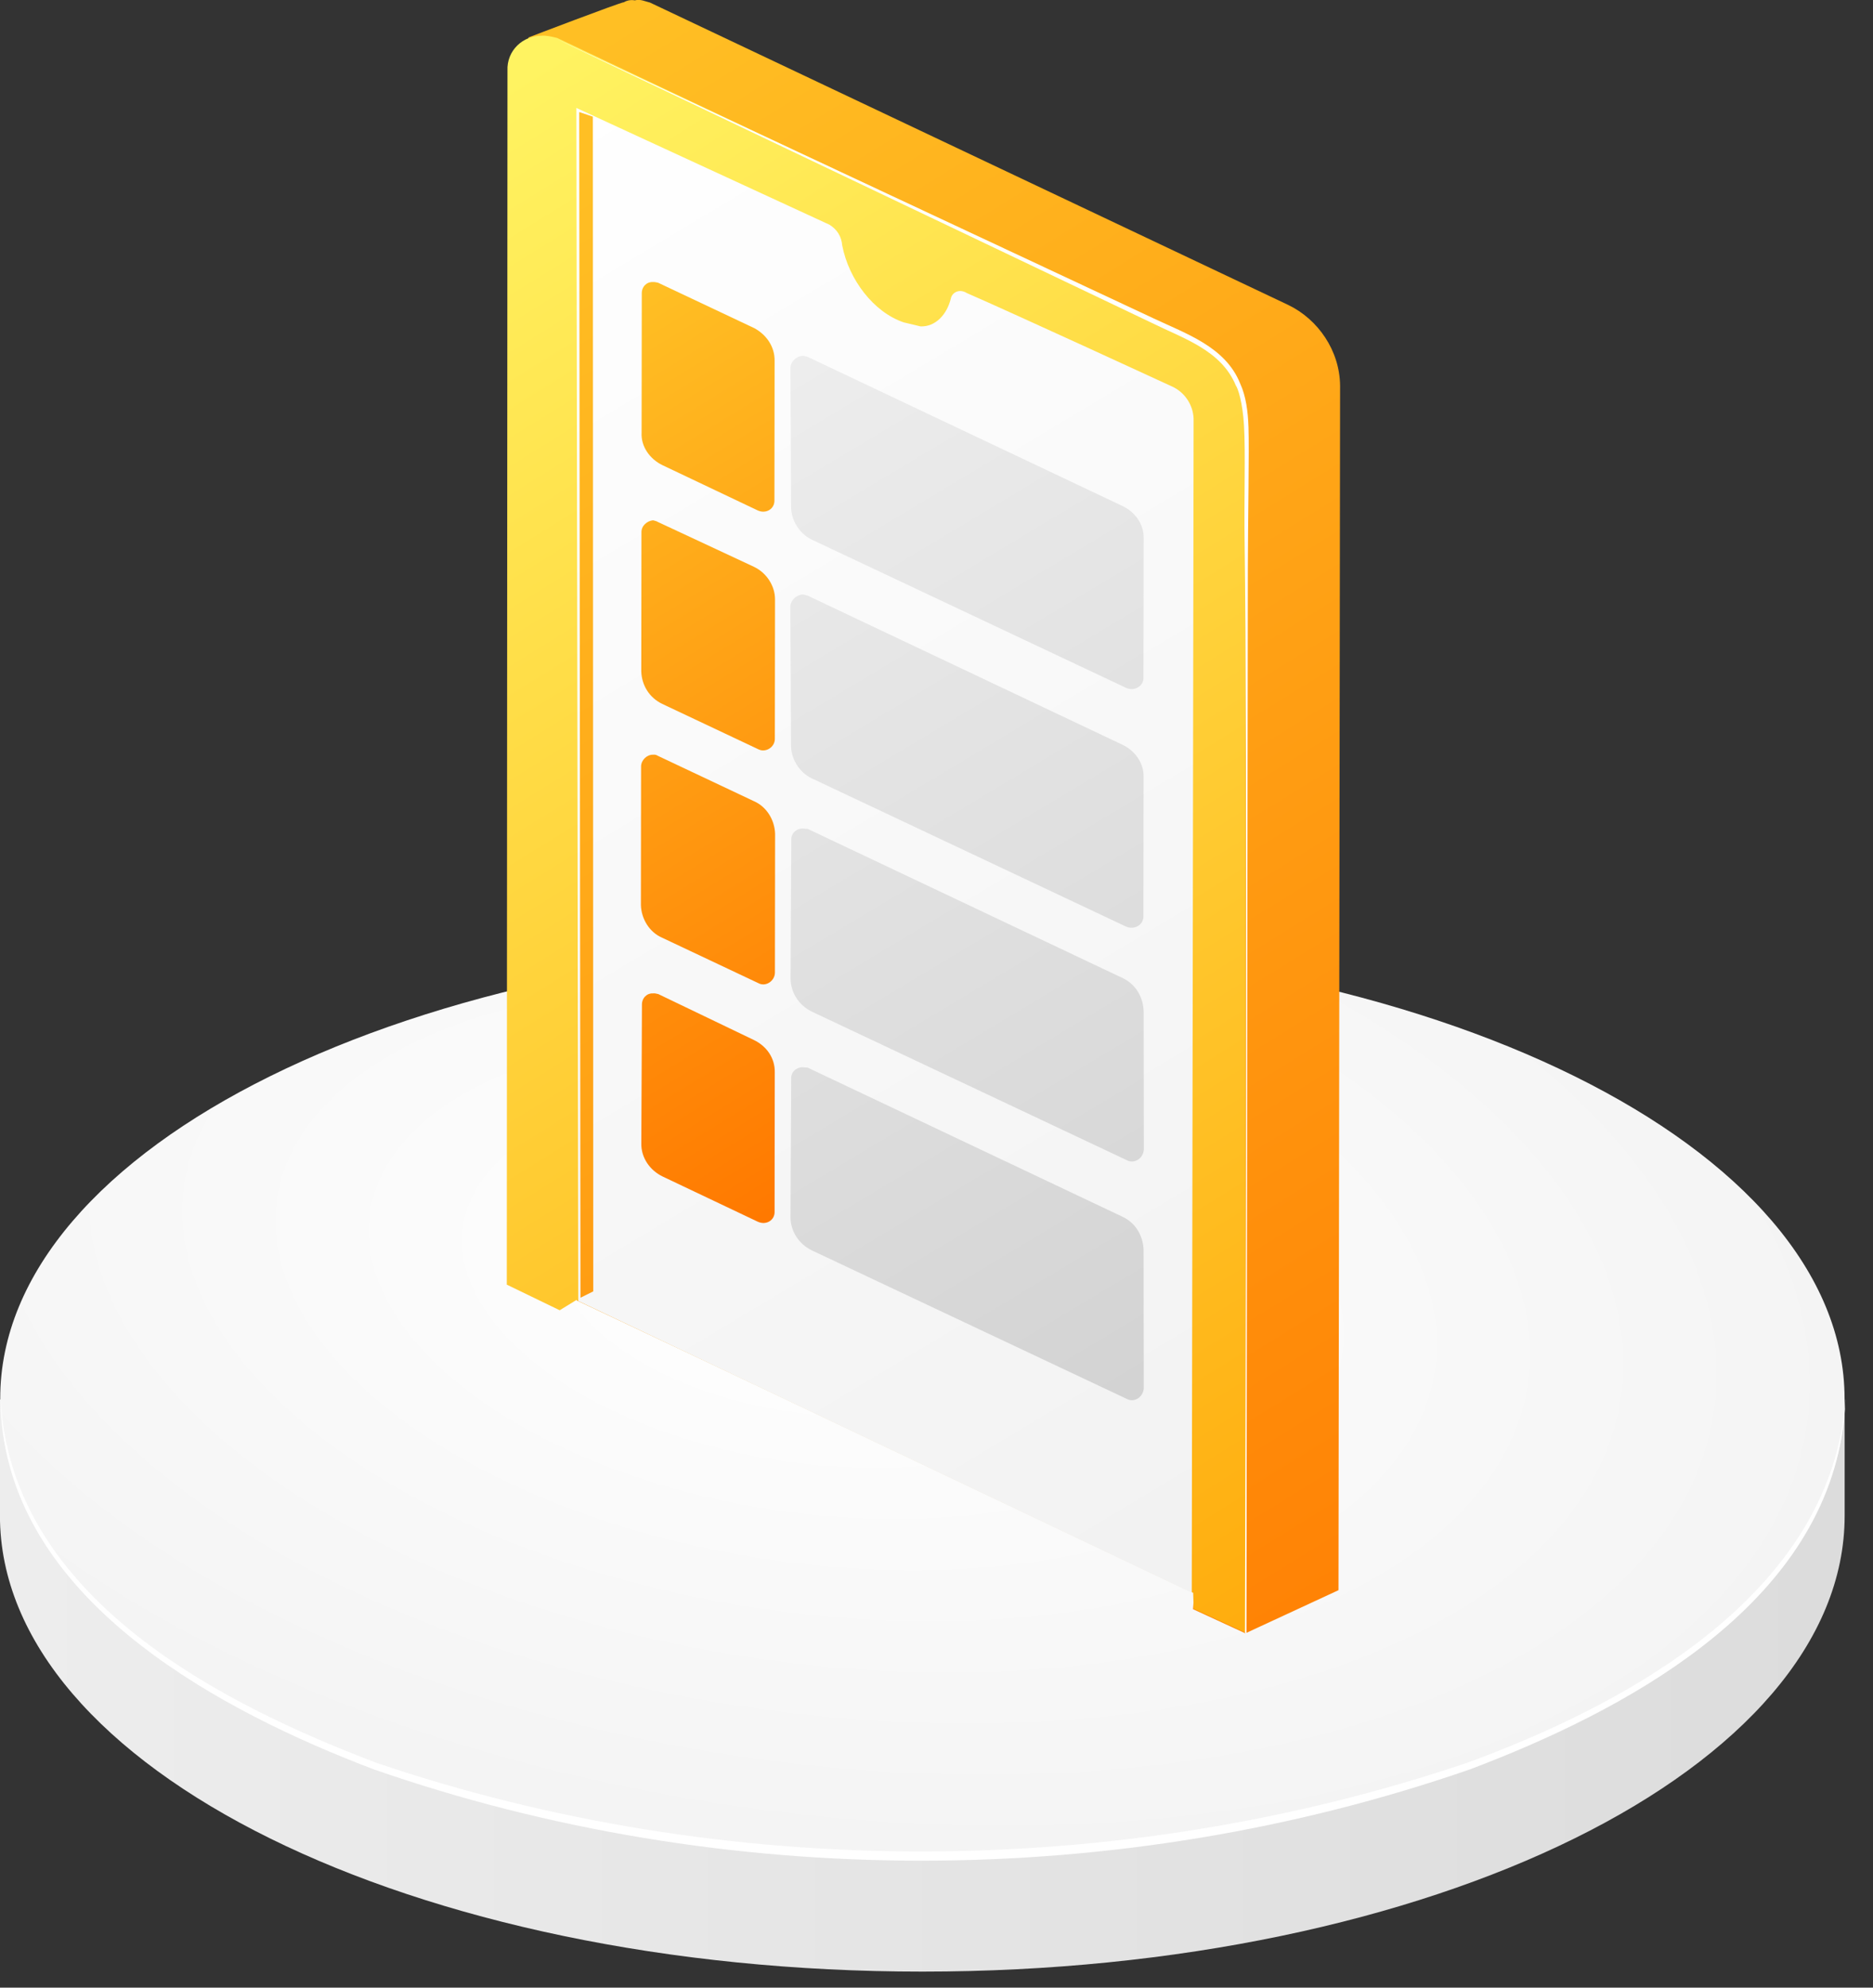
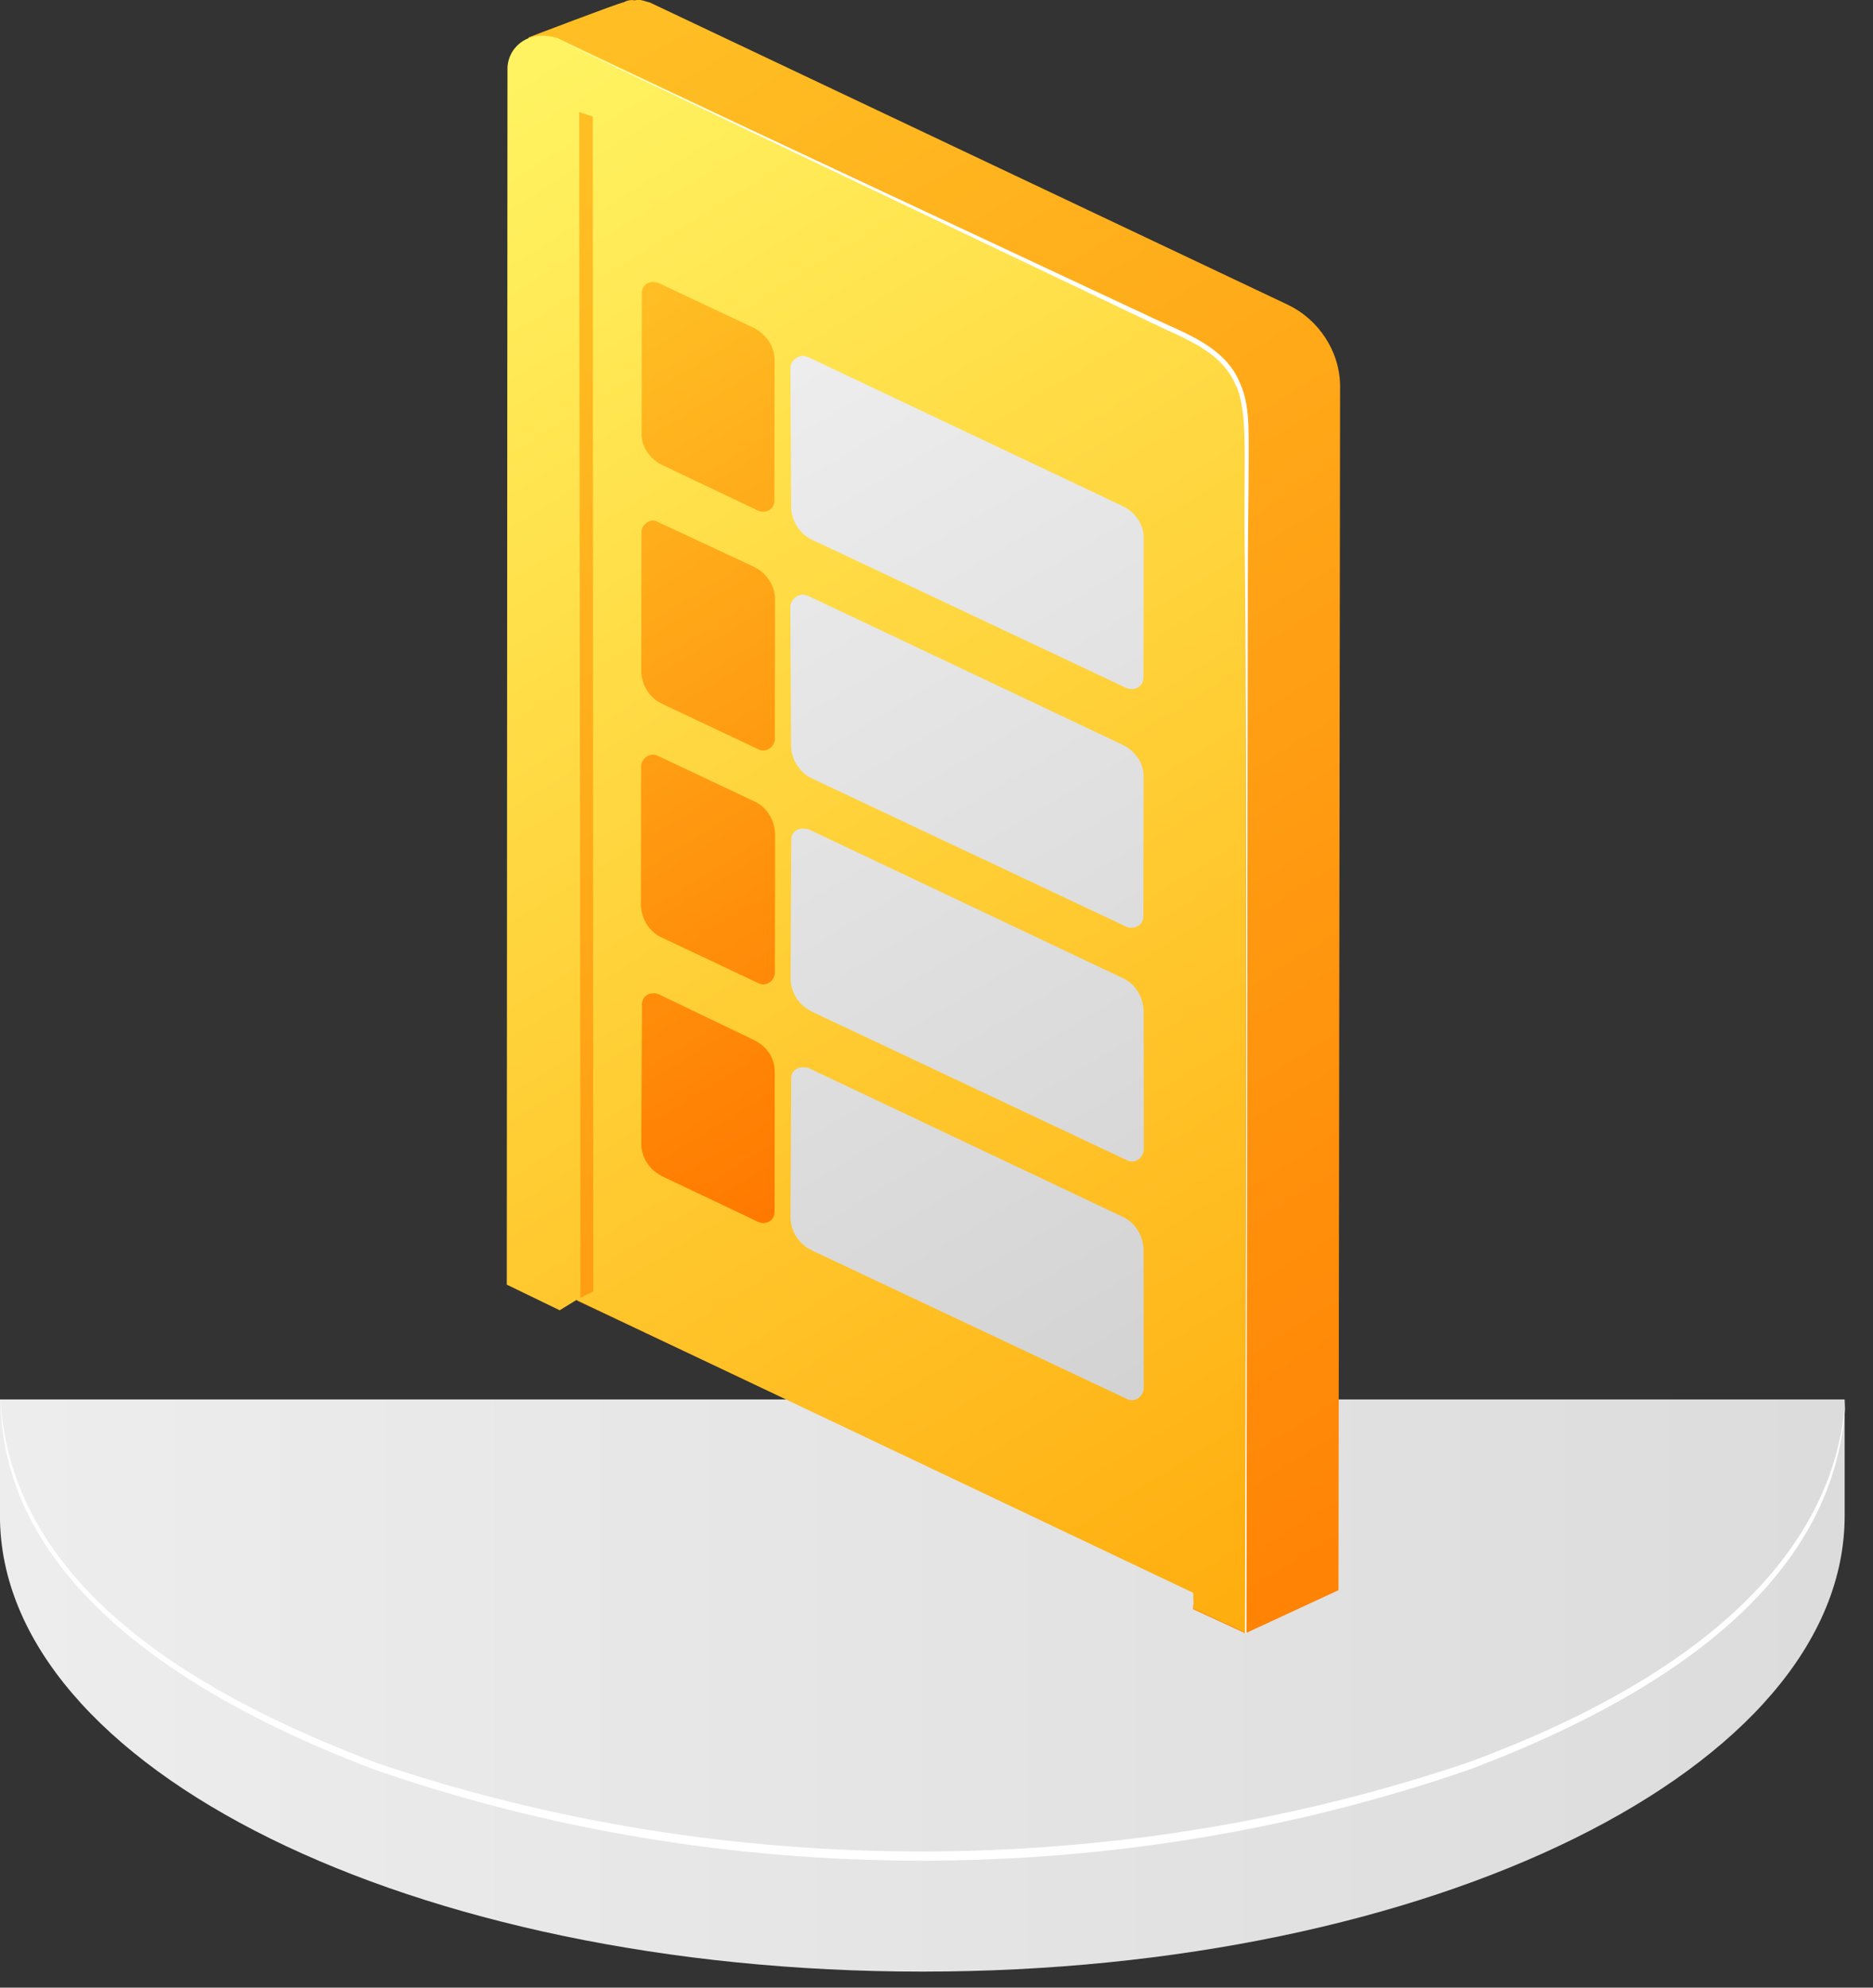
<svg xmlns="http://www.w3.org/2000/svg" width="100%" height="100%" viewBox="0 0 66 70" version="1.1" xml:space="preserve" style="fill-rule:evenodd;clip-rule:evenodd;stroke-linejoin:round;stroke-miterlimit:2;">
  <rect x="0" y="0" width="66" height="70" fill="#333333" stroke="none" />
  <g transform="matrix(1,0,0,1,-4047.47,-1447.69)">
    <g transform="matrix(1,0,0,1,3240,0)">
      <g transform="matrix(65.003,0,0,-65.003,807.468,1507.05)">
        <path d="M-0,0.155L-0,0.092C-0,-0.045 0.224,-0.155 0.5,-0.155C0.776,-0.155 1,-0.045 1,0.092L1,0.155L-0,0.155Z" style="fill:url(#_Linear1);fill-rule:nonzero;" />
      </g>
      <g transform="matrix(7.182,20.196,36.166,4.26326e-14,832.417,1494.46)">
-         <path d="M0.123,-0.714C0.563,-0.802 0.919,-0.47 0.919,0.026C0.919,0.523 0.563,0.996 0.123,1.083C-0.316,1.17 -0.672,0.839 -0.672,0.342C-0.672,-0.154 -0.316,-0.627 0.123,-0.714Z" style="fill:url(#_Radial2);fill-rule:nonzero;" />
-       </g>
+         </g>
      <g transform="matrix(1,0,0,1,807.492,1514.3)">
        <path d="M0,-17.343C0.012,-17.114 0.031,-16.888 0.057,-16.666C0.076,-16.509 0.098,-16.354 0.124,-16.201C1.16,-10.031 7.842,-6.577 13.245,-4.526C25.548,-0.354 39.401,-0.374 51.703,-4.538C57.129,-6.526 63.613,-10.07 64.831,-16.043C64.917,-16.465 64.976,-16.897 65.007,-17.343C64.992,-16.883 64.945,-16.437 64.871,-16.003C63.821,-9.883 57.175,-6.34 51.789,-4.301C39.435,-0.018 25.514,0 13.16,-4.293C7.787,-6.329 0.903,-10.018 0.081,-16.153C0.059,-16.317 0.042,-16.482 0.029,-16.649C0.011,-16.877 0.001,-17.108 0,-17.343" style="fill:white;fill-rule:nonzero;" />
      </g>
      <g transform="matrix(1,0,0,1,0,-1)">
        <g transform="matrix(36.846,59.995,59.995,-36.846,825.361,1451.78)">
          <path d="M-0.006,0.072C-0.007,0.07 -0.016,0.022 -0.016,0.022L0.535,-0.288L0.821,-0.101L0.828,-0.106L0.852,-0.09L0.858,-0.039L0.345,0.277C0.33,0.286 0.311,0.285 0.297,0.276L0.001,0.083C-0.001,0.081 -0.003,0.08 -0.004,0.077C-0.005,0.076 -0.006,0.074 -0.006,0.072Z" style="fill:url(#_Linear3);fill-rule:nonzero;" />
        </g>
        <g transform="matrix(36.511,59.448,59.448,-36.511,823.111,1453.13)">
          <path d="M-0.007,0.042L0.515,-0.279L0.54,-0.263L0.54,-0.253L0.829,-0.065L0.836,-0.069L0.86,-0.053L0.339,0.267C0.324,0.276 0.305,0.276 0.291,0.267L-0.008,0.072C-0.01,0.07 -0.012,0.068 -0.013,0.066C-0.018,0.058 -0.016,0.047 -0.007,0.042Z" style="fill:url(#_Linear4);fill-rule:nonzero;" />
        </g>
        <g transform="matrix(1,0,0,1,851.392,1450.07)">
          <path d="M0,56.156C0.016,47.432 0.038,23.167 0.049,18.627C0.053,16.989 0.099,14.471 0.072,13.668C0.053,13.107 -0.018,12.568 -0.221,12.128C-0.737,10.836 -2.124,10.375 -3.275,9.832L-10.28,6.554L-24.29,0C-24.301,0.006 -10.327,6.656 -10.329,6.658L-3.348,9.986C-2.227,10.541 -0.892,10.948 -0.374,12.197C-0.299,12.297 -0.135,12.789 -0.087,13.594C-0.028,14.596 -0.09,16.082 -0.063,17.871C0.026,23.685 -0.028,47.645 -0.052,56.132L0,56.156Z" style="fill:white;fill-rule:nonzero;" />
        </g>
        <g transform="matrix(75.019,122.149,122.149,-75.019,824.069,1454.94)">
-           <path d="M0.249,-0.122L0.389,-0.031L0.144,0.12C0.141,0.122 0.137,0.122 0.134,0.12C0.134,0.12 0.098,0.096 0.088,0.089C0.086,0.088 0.086,0.086 0.087,0.085C0.09,0.082 0.091,0.078 0.089,0.075C0.088,0.074 0.087,0.073 0.086,0.072C0.08,0.067 0.07,0.066 0.062,0.069C0.06,0.07 0.058,0.07 0.056,0.069L-0.001,0.031L0.249,-0.122Z" style="fill:url(#_Linear5);fill-rule:nonzero;" />
-         </g>
+           </g>
        <g transform="matrix(64.254,-31.844,-31.844,-64.254,813.06,1480.87)">
          <path d="M0.102,-0.261L0.109,-0.261L0.365,0.256L0.36,0.261L0.102,-0.261Z" style="fill:url(#_Linear6);fill-rule:nonzero;" />
        </g>
        <g transform="matrix(15.804,25.732,25.732,-15.804,824.499,1462.29)">
          <path d="M0.005,0.214L0.143,0.129C0.156,0.12 0.174,0.121 0.188,0.13L0.291,0.197C0.3,0.203 0.3,0.215 0.291,0.22L0.153,0.305C0.139,0.314 0.122,0.313 0.108,0.305L0.004,0.237C0.003,0.236 0.001,0.234 0,0.232C-0.004,0.226 -0.002,0.218 0.005,0.214ZM0.242,0.068L0.38,-0.017C0.394,-0.025 0.411,-0.025 0.425,-0.016L0.529,0.052C0.537,0.057 0.537,0.07 0.528,0.075L0.39,0.16C0.377,0.168 0.359,0.168 0.345,0.159L0.242,0.091C0.24,0.09 0.238,0.088 0.237,0.087C0.234,0.081 0.235,0.072 0.242,0.068ZM0.474,-0.075L0.612,-0.16C0.626,-0.168 0.644,-0.168 0.657,-0.159L0.761,-0.091C0.77,-0.086 0.769,-0.073 0.761,-0.068L0.623,0.017C0.609,0.025 0.591,0.025 0.578,0.016L0.474,-0.052C0.472,-0.053 0.471,-0.054 0.47,-0.056C0.466,-0.062 0.468,-0.071 0.474,-0.075ZM0.712,-0.22L0.849,-0.305C0.863,-0.314 0.881,-0.313 0.895,-0.304L0.998,-0.237C1.007,-0.231 1.007,-0.219 0.998,-0.214L0.86,-0.129C0.846,-0.12 0.829,-0.121 0.815,-0.13L0.711,-0.197C0.709,-0.199 0.708,-0.2 0.707,-0.202C0.703,-0.208 0.705,-0.216 0.712,-0.22Z" style="fill:url(#_Linear7);fill-rule:nonzero;" />
        </g>
        <g transform="matrix(19.522,31.787,31.787,-19.522,831.767,1463.68)">
          <path d="M0.003,0.11L0.115,0.042C0.126,0.035 0.141,0.035 0.152,0.042L0.427,0.222C0.434,0.227 0.434,0.237 0.427,0.241L0.315,0.31C0.304,0.317 0.29,0.316 0.279,0.309L0.003,0.129C0.002,0.128 0.001,0.127 -0,0.126C-0.003,0.121 -0.002,0.114 0.003,0.11ZM0.195,-0.008L0.307,-0.076C0.318,-0.083 0.333,-0.083 0.344,-0.076L0.619,0.104C0.626,0.109 0.626,0.119 0.619,0.123L0.507,0.192C0.496,0.199 0.482,0.198 0.471,0.191L0.195,0.011C0.194,0.01 0.193,0.009 0.192,0.008C0.189,0.003 0.19,-0.004 0.195,-0.008ZM0.384,-0.123L0.495,-0.192C0.507,-0.199 0.521,-0.198 0.532,-0.191L0.807,-0.011C0.814,-0.007 0.814,0.003 0.807,0.008L0.696,0.076C0.684,0.083 0.67,0.083 0.659,0.076L0.383,-0.104C0.382,-0.105 0.381,-0.107 0.38,-0.108C0.377,-0.113 0.378,-0.12 0.384,-0.123ZM0.576,-0.241L0.687,-0.31C0.699,-0.317 0.713,-0.316 0.724,-0.309L0.999,-0.129C1.006,-0.125 1.006,-0.115 0.999,-0.11L0.888,-0.042C0.876,-0.035 0.862,-0.035 0.851,-0.042L0.575,-0.222C0.574,-0.223 0.573,-0.225 0.572,-0.226C0.569,-0.231 0.57,-0.238 0.576,-0.241Z" style="fill:url(#_Linear8);fill-rule:nonzero;" />
        </g>
      </g>
    </g>
  </g>
  <defs>
    <linearGradient id="_Linear1" x1="0" y1="0" x2="1" y2="0" gradientUnits="userSpaceOnUse" gradientTransform="matrix(1,0,0,-1,0,-1.86145e-06)">
      <stop offset="0" style="stop-color:rgb(237,237,237);stop-opacity:1" />
      <stop offset="1" style="stop-color:rgb(220,220,220);stop-opacity:1" />
    </linearGradient>
    <radialGradient id="_Radial2" cx="0" cy="0" r="1" gradientUnits="userSpaceOnUse" gradientTransform="matrix(0.271,0.963,0.963,-0.271,-0.088,0.116)">
      <stop offset="0" style="stop-color:white;stop-opacity:1" />
      <stop offset="0.02" style="stop-color:white;stop-opacity:1" />
      <stop offset="1" style="stop-color:rgb(244,244,244);stop-opacity:1" />
    </radialGradient>
    <linearGradient id="_Linear3" x1="0" y1="0" x2="1" y2="0" gradientUnits="userSpaceOnUse" gradientTransform="matrix(1,0,0,-1,0,-0.002)">
      <stop offset="0" style="stop-color:rgb(255,191,36);stop-opacity:1" />
      <stop offset="1" style="stop-color:rgb(255,121,0);stop-opacity:1" />
    </linearGradient>
    <linearGradient id="_Linear4" x1="0" y1="0" x2="1" y2="0" gradientUnits="userSpaceOnUse" gradientTransform="matrix(1,0,0,-1,0,-0.002)">
      <stop offset="0" style="stop-color:rgb(255,243,97);stop-opacity:1" />
      <stop offset="1" style="stop-color:rgb(255,161,0);stop-opacity:1" />
    </linearGradient>
    <linearGradient id="_Linear5" x1="0" y1="0" x2="1" y2="0" gradientUnits="userSpaceOnUse" gradientTransform="matrix(1,0,0,-1,0,-0)">
      <stop offset="0" style="stop-color:white;stop-opacity:1" />
      <stop offset="1" style="stop-color:rgb(220,220,220);stop-opacity:1" />
    </linearGradient>
    <linearGradient id="_Linear6" x1="0" y1="0" x2="1" y2="0" gradientUnits="userSpaceOnUse" gradientTransform="matrix(0.091,-0.996,-0.996,-0.091,0.212,0.232)">
      <stop offset="0" style="stop-color:rgb(255,191,36);stop-opacity:1" />
      <stop offset="1" style="stop-color:rgb(255,121,0);stop-opacity:1" />
    </linearGradient>
    <linearGradient id="_Linear7" x1="0" y1="0" x2="1" y2="0" gradientUnits="userSpaceOnUse" gradientTransform="matrix(1,0,0,-1,0,1.04041e-06)">
      <stop offset="0" style="stop-color:rgb(255,191,36);stop-opacity:1" />
      <stop offset="1" style="stop-color:rgb(255,121,0);stop-opacity:1" />
    </linearGradient>
    <linearGradient id="_Linear8" x1="0" y1="0" x2="1" y2="0" gradientUnits="userSpaceOnUse" gradientTransform="matrix(1,-5.55112e-17,-5.55112e-17,-1,0,1.36683e-05)">
      <stop offset="0" style="stop-color:rgb(237,237,237);stop-opacity:1" />
      <stop offset="1" style="stop-color:rgb(211,211,211);stop-opacity:1" />
    </linearGradient>
  </defs>
</svg>